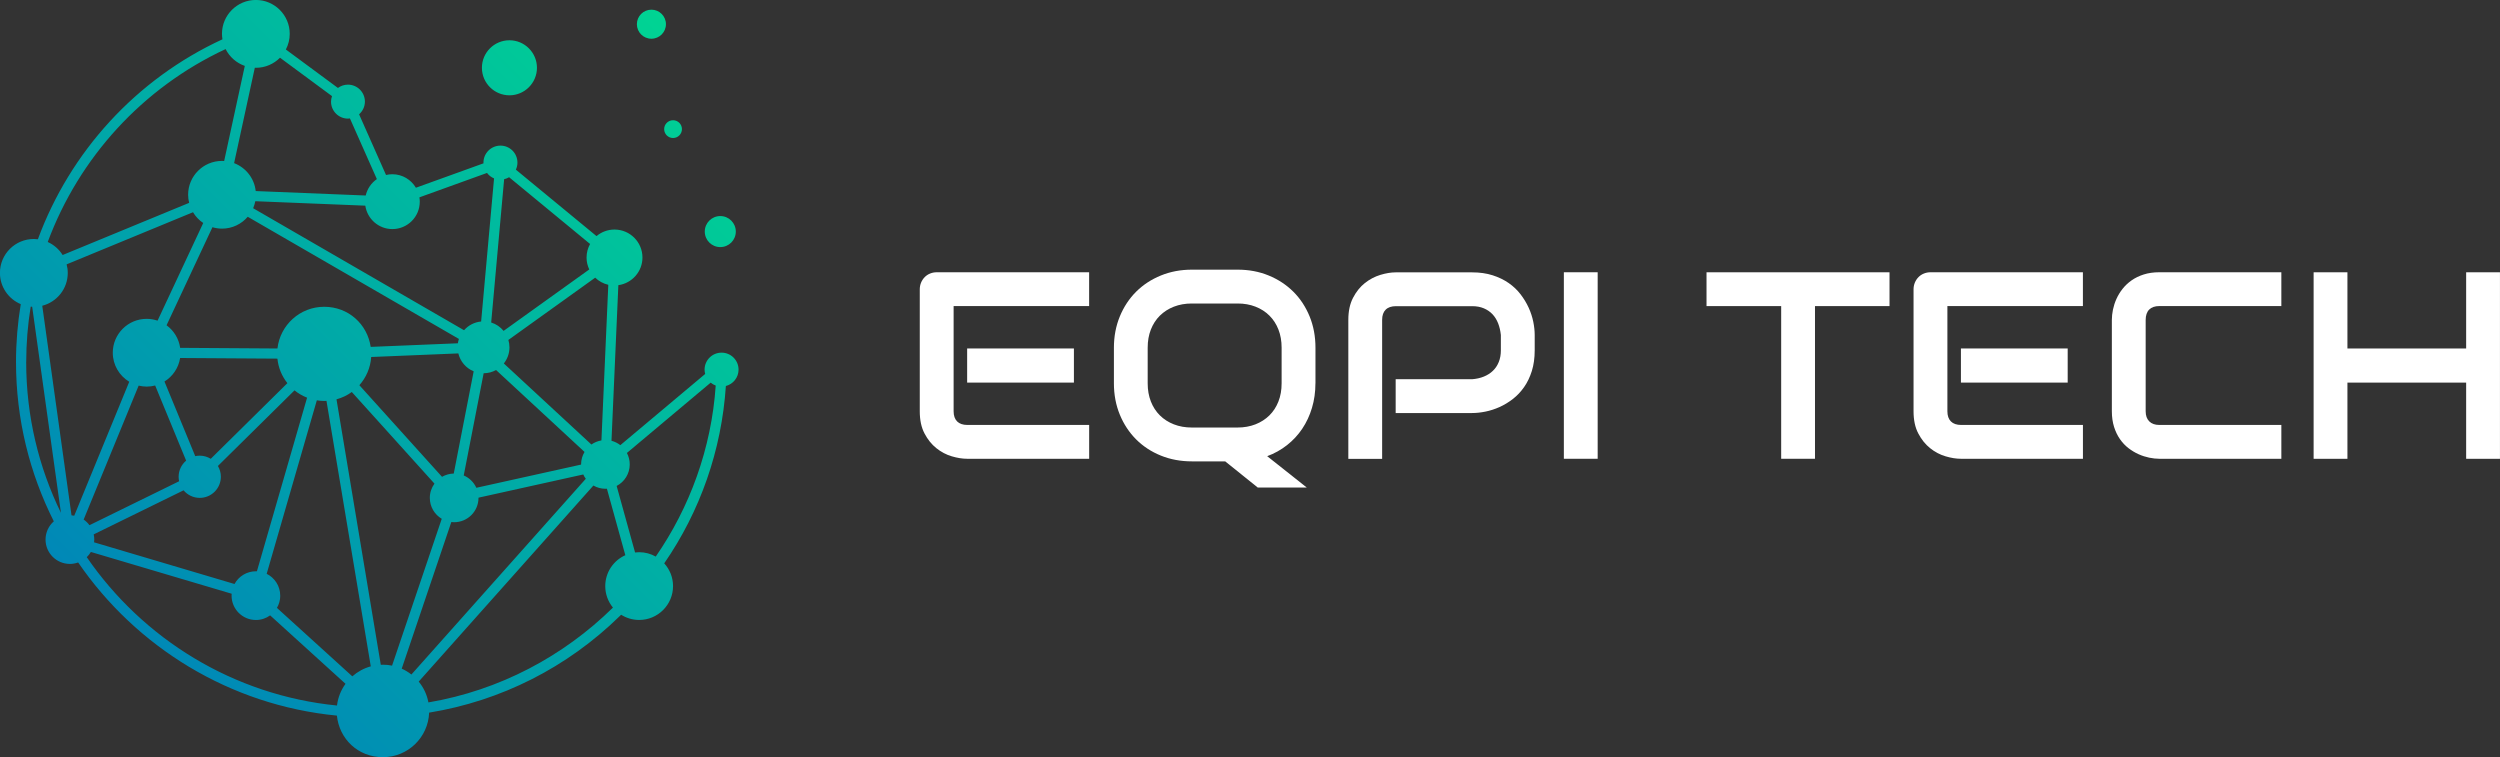
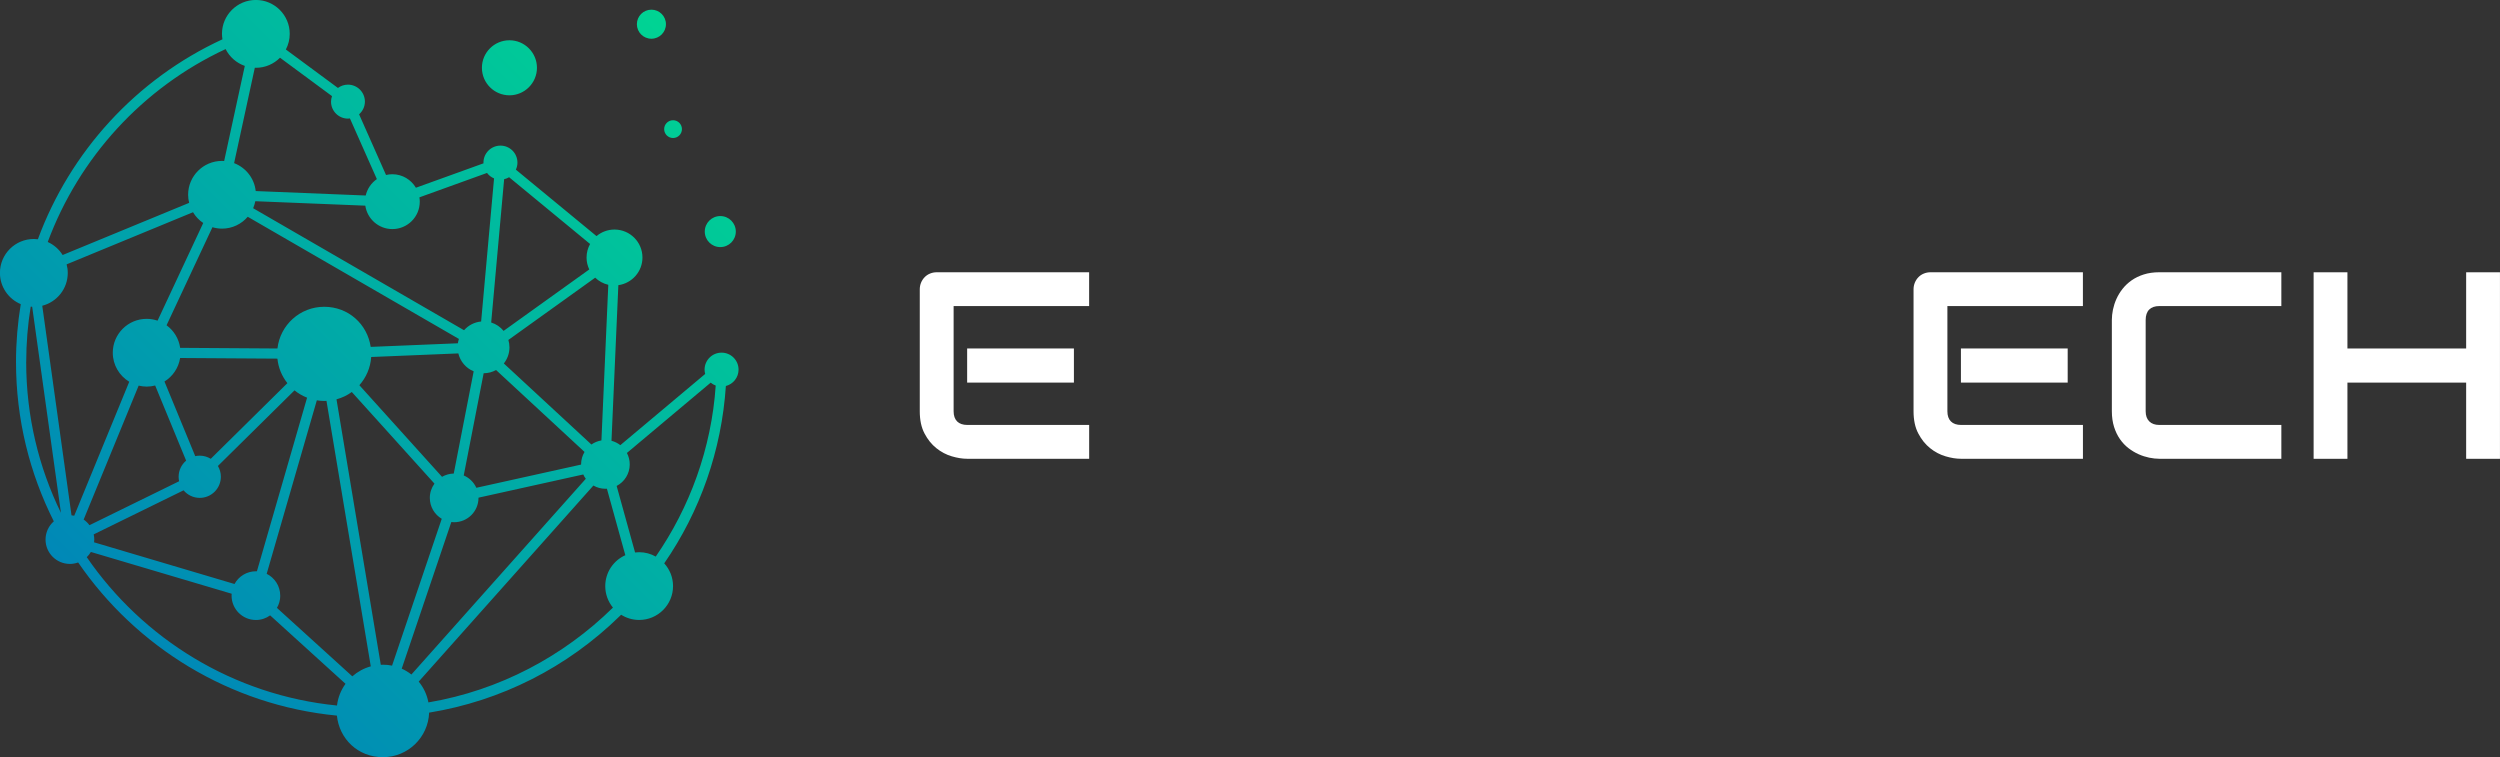
<svg xmlns="http://www.w3.org/2000/svg" id="Camada_1" version="1.1" viewBox="0 0 731.3 221.5">
  <rect x="0" y="0" width="731.3" height="221.5" fill="#333333" stroke="none" />
  <defs>
    <style>
      .st0 {
        fill: #fff;
      }

      .st1 {
        fill: url(#Gradiente_sem_nome_310);
      }
    </style>
    <linearGradient id="Gradiente_sem_nome_310" data-name="Gradiente sem nome 310" x1="36.26" y1="183.73" x2="204.73" y2="15.26" gradientUnits="userSpaceOnUse">
      <stop offset="0" stop-color="#0088b7" />
      <stop offset="1" stop-color="#00d493" />
    </linearGradient>
  </defs>
  <path class="st1" d="M140.97,19.83c0-4.45,3.61-8.05,8.05-8.05s8.05,3.61,8.05,8.05-3.61,8.05-8.05,8.05-8.05-3.61-8.05-8.05ZM210.7,72.28c2.51,0,4.54-2.03,4.54-4.54s-2.03-4.54-4.54-4.54-4.54,2.03-4.54,4.54,2.03,4.54,4.54,4.54ZM190.55,11.33c2.34,0,4.25-1.9,4.25-4.25s-1.9-4.25-4.25-4.25-4.25,1.9-4.25,4.25,1.9,4.25,4.25,4.25ZM196.88,40.37c1.44,0,2.6-1.17,2.6-2.6s-1.16-2.6-2.6-2.6-2.6,1.17-2.6,2.6,1.16,2.6,2.6,2.6ZM212.33,112.93c-1.25,18.77-7.49,36.58-18.03,51.86,1.6,1.76,2.58,4.09,2.58,6.65,0,5.47-4.44,9.91-9.91,9.91-1.94,0-3.75-.57-5.28-1.53-.1.1-.21.21-.31.31-15.46,15.15-34.86,24.91-55.85,28.33-.27,7.24-6.2,13.03-13.51,13.03s-12.77-5.33-13.47-12.16c-31.39-3.03-58.73-20.09-75.69-44.8-.76.27-1.57.43-2.42.43-3.93,0-7.12-3.19-7.12-7.12,0-2.13.94-4.04,2.42-5.34-7.07-14.03-11.06-29.86-11.06-46.61,0-5.73.48-11.39,1.39-16.92-3.58-1.5-6.09-5.03-6.09-9.15,0-5.47,4.44-9.91,9.91-9.91.4,0,.8.03,1.19.08,9.42-25.55,28.68-46.81,53.99-58.49-.08-.52-.14-1.05-.14-1.6,0-5.47,4.44-9.91,9.91-9.91s9.91,4.44,9.91,9.91c0,1.65-.41,3.21-1.13,4.58l15.23,11.25c.82-.6,1.83-.97,2.92-.97,2.74,0,4.97,2.22,4.97,4.97,0,1.49-.67,2.8-1.7,3.71l7.88,17.75c.59-.14,1.2-.22,1.84-.22,2.94,0,5.5,1.59,6.9,3.95l19.78-7.14c0-.07-.02-.14-.02-.21,0-2.74,2.22-4.97,4.97-4.97s4.97,2.22,4.97,4.97c0,.74-.17,1.43-.46,2.06l23.59,19.44c1.42-1.2,3.26-1.92,5.26-1.92,4.52,0,8.18,3.66,8.18,8.18,0,4.13-3.07,7.54-7.05,8.09l-2.01,45.52c.96.25,1.83.69,2.59,1.28l24.82-20.83c-.11-.4-.18-.82-.18-1.26,0-2.74,2.22-4.97,4.97-4.97s4.97,2.22,4.97,4.97c0,2.31-1.59,4.24-3.72,4.79ZM191.82,162.81c9.97-14.45,16.28-31.58,17.54-50.02-.54-.2-1.03-.5-1.47-.86l-24.51,20.57c.53,1,.83,2.13.83,3.34,0,2.75-1.56,5.13-3.83,6.31l5.39,19.46c.39-.05.79-.08,1.19-.08,1.77,0,3.42.47,4.86,1.28ZM12.36,89.43l8.56,61.32c.27.02.54.05.8.1l16.09-39.18c-2.88-1.73-4.82-4.88-4.82-8.49,0-5.47,4.44-9.91,9.91-9.91,1.12,0,2.18.19,3.19.53l13.36-28.57c-1.22-.81-2.24-1.89-2.99-3.15l-36.97,15.25c.21.8.33,1.64.33,2.51,0,4.63-3.18,8.51-7.47,9.6ZM143.69,94.34c1.44.45,2.69,1.31,3.62,2.45l25.06-17.97c-.5-1.06-.79-2.23-.79-3.48,0-1.44.38-2.79,1.03-3.97l-23.69-19.53c-.44.26-.93.47-1.45.58l-3.79,41.92ZM174.1,81.23l-25.39,18.21c.2.68.32,1.41.32,2.16,0,1.79-.62,3.42-1.65,4.72l25.62,23.71c.86-.61,1.85-1.02,2.93-1.2l2.01-45.52c-1.47-.34-2.78-1.07-3.83-2.08ZM114.69,194.7l14.53-42.94c-2.09-1.24-3.49-3.51-3.49-6.12,0-1.56.51-3,1.36-4.17l-24.18-26.8c-1.33.97-2.84,1.69-4.48,2.14l12.96,77.66c.21,0,.42-.03.63-.03.92,0,1.81.09,2.67.27ZM26.17,153.63l26.22-12.85c-.09-.42-.14-.86-.14-1.31,0-1.89.85-3.59,2.2-4.72l-9.06-21.98c-.79.2-1.62.32-2.48.32-.81,0-1.6-.11-2.35-.29l-16.09,39.18c.66.45,1.24,1.02,1.71,1.66ZM84.07,112.08c-1.6-2.01-2.65-4.47-2.92-7.17l-28.46-.19c-.46,2.91-2.17,5.39-4.58,6.88l9,21.83c.42-.09.86-.14,1.32-.14,1.18,0,2.28.34,3.22.92l22.42-22.13ZM132.73,138.53l5.83-29.91c-2.23-.91-3.92-2.86-4.49-5.24l-25.49,1.05c-.21,3.16-1.48,6.02-3.46,8.25l24.18,26.8c1.02-.59,2.19-.93,3.44-.96ZM139.33,142.69l30.65-6.79s0-.04,0-.06c0-1.33.37-2.57,1.01-3.64l-25.88-23.96c-1.08.6-2.31.94-3.63.94l-5.83,29.9c1.64.7,2.95,1.99,3.69,3.6ZM134.25,99.15l-61.78-35.74c-1.82,2.12-4.51,3.47-7.52,3.47-.98,0-1.92-.15-2.81-.41l-13.42,28.68c2.12,1.54,3.59,3.89,3.98,6.6l28.46.19c.78-6.86,6.6-12.2,13.68-12.2s12.61,5.09,13.6,11.73l25.49-1.05c.07-.44.17-.86.31-1.27ZM27.57,157.85c0,.27-.02.53-.05.79l41.08,12.19c1.21-2.22,3.56-3.72,6.26-3.72.1,0,.19.01.29.01l14.68-50.79c-1.34-.53-2.59-1.25-3.68-2.14l-22.41,22.12c.55.92.87,2,.87,3.15,0,3.41-2.77,6.18-6.18,6.18-1.9,0-3.6-.86-4.73-2.21l-26.29,12.89c.11.49.17,1,.17,1.52ZM81.98,174.24c0,1.31-.36,2.53-.97,3.58l22.05,20.02c1.53-1.35,3.37-2.36,5.4-2.92l-12.96-77.66c-.22.01-.44.03-.66.03-.74,0-1.45-.07-2.16-.19l-14.67,50.75c2.35,1.17,3.96,3.58,3.96,6.38ZM171.36,140.05c-.29-.39-.54-.81-.74-1.26l-30.65,6.79s0,.04,0,.06c0,3.93-3.19,7.12-7.12,7.12-.28,0-.56-.02-.83-.05l-14.51,42.89c1.02.45,1.97,1.03,2.83,1.71l51.02-57.26ZM122.68,57.72c.07.42.11.84.11,1.28,0,4.43-3.59,8.01-8.01,8.01-4.03,0-7.36-2.98-7.92-6.85l-32.18-1.3c-.14.71-.35,1.4-.63,2.05l61.69,35.69c1.25-1.42,3.01-2.37,5-2.55l3.78-41.86c-.83-.34-1.53-.9-2.06-1.6l-19.78,7.14ZM81.9,16.89c-1.8,1.81-4.29,2.94-7.04,2.94-.11,0-.22-.01-.32-.02l-6.06,27.91c3.41,1.3,5.92,4.42,6.32,8.17l32.18,1.3c.45-1.98,1.64-3.68,3.26-4.8l-7.88-17.75c-.19.02-.37.06-.56.06-2.74,0-4.97-2.22-4.97-4.97,0-.57.12-1.1.29-1.61l-15.22-11.24ZM13.97,70.79c1.8.81,3.32,2.14,4.35,3.81l37.01-15.26c-.19-.76-.3-1.55-.3-2.36,0-5.48,4.44-9.91,9.91-9.91.21,0,.42.02.63.03l6.04-27.82c-2.45-.85-4.46-2.63-5.61-4.92-24.36,11.34-42.9,31.83-52.04,56.44ZM7.66,105.9c0,15.81,3.66,30.79,10.17,44.13l-8.42-60.31c-.15,0-.29,0-.43-.02-.86,5.3-1.31,10.71-1.31,16.2ZM98.58,206.37c.28-2.35,1.16-4.52,2.49-6.34l-22.05-20.02c-1.17.84-2.6,1.35-4.16,1.35-3.93,0-7.12-3.19-7.12-7.12,0-.19.01-.37.03-.56l-41.19-12.22c-.33.56-.73,1.07-1.2,1.52,16.43,23.89,42.86,40.39,73.2,43.4ZM179.29,177.72c-1.4-1.71-2.24-3.89-2.24-6.27,0-4.03,2.41-7.5,5.87-9.04l-5.39-19.46c-.14,0-.28.02-.43.02-1.28,0-2.48-.34-3.52-.94l-51.1,57.35c1.42,1.72,2.41,3.8,2.84,6.09,20.76-3.52,39.48-13.48,53.98-27.74Z" />
  <path class="st0" d="M318.59,134.2h-35.69c-1.37,0-2.87-.24-4.49-.72-1.62-.48-3.13-1.27-4.51-2.38-1.38-1.1-2.54-2.54-3.46-4.3-.93-1.76-1.39-3.92-1.39-6.49v-35.69c0-.68.13-1.33.38-1.94.25-.61.6-1.14,1.05-1.6.44-.46.97-.81,1.58-1.06s1.27-.38,1.98-.38h44.55v9.89h-39.64v30.78c0,1.29.34,2.28,1.03,2.97.68.68,1.69,1.03,3.01,1.03h35.61v9.89ZM314.14,111.91h-31.23v-9.97h31.23v9.97Z" />
-   <path class="st0" d="M384.79,112.14c0,2.54-.34,4.93-1.01,7.17-.67,2.24-1.62,4.28-2.85,6.11-1.23,1.83-2.71,3.42-4.45,4.79-1.74,1.37-3.67,2.45-5.8,3.23l11.57,9.17h-14.34l-9.51-7.65h-9.74c-3.27,0-6.3-.56-9.09-1.69-2.79-1.13-5.2-2.71-7.23-4.74-2.03-2.03-3.62-4.44-4.77-7.23-1.15-2.79-1.73-5.85-1.73-9.17v-10.42c0-3.3.58-6.35,1.73-9.15,1.15-2.8,2.75-5.21,4.77-7.23,2.03-2.02,4.44-3.6,7.23-4.74,2.79-1.14,5.82-1.71,9.09-1.71h13.39c3.27,0,6.3.57,9.07,1.71,2.78,1.14,5.18,2.72,7.21,4.74,2.03,2.02,3.61,4.43,4.76,7.23,1.14,2.8,1.71,5.85,1.71,9.15v10.42ZM374.9,101.71c0-1.95-.31-3.72-.93-5.31-.62-1.59-1.5-2.94-2.63-4.07-1.13-1.13-2.49-2-4.07-2.62-1.59-.62-3.33-.93-5.23-.93h-13.39c-1.93,0-3.68.31-5.27.93-1.59.62-2.95,1.5-4.09,2.62-1.14,1.13-2.02,2.49-2.64,4.07-.62,1.59-.93,3.35-.93,5.31v10.42c0,1.95.31,3.72.93,5.31.62,1.59,1.5,2.94,2.64,4.07,1.14,1.13,2.5,2,4.09,2.62,1.58.62,3.34.93,5.27.93h13.32c1.93,0,3.68-.31,5.27-.93,1.58-.62,2.95-1.5,4.09-2.62,1.14-1.13,2.02-2.49,2.64-4.07.62-1.58.93-3.35.93-5.31v-10.42Z" />
-   <path class="st0" d="M448.93,102.48c0,2.26-.28,4.27-.84,6.05-.56,1.78-1.31,3.34-2.26,4.7-.95,1.36-2.05,2.52-3.29,3.48-1.24.96-2.54,1.75-3.9,2.36-1.36.61-2.73,1.05-4.11,1.33-1.38.28-2.68.42-3.9.42h-22.37v-9.89h22.37c1.27-.1,2.42-.36,3.44-.78,1.03-.42,1.91-.98,2.64-1.69.74-.71,1.31-1.57,1.71-2.57.41-1,.61-2.14.61-3.4v-4.49c-.13-1.24-.39-2.38-.8-3.42-.41-1.04-.96-1.93-1.65-2.66-.7-.74-1.54-1.31-2.53-1.73-.99-.42-2.13-.63-3.42-.63h-22.29c-1.32,0-2.32.34-3.01,1.03-.68.68-1.03,1.67-1.03,2.97v40.67h-9.89v-40.67c0-2.54.46-4.69,1.39-6.47.93-1.78,2.08-3.21,3.46-4.3,1.38-1.09,2.88-1.88,4.51-2.38,1.62-.49,3.12-.74,4.49-.74h22.37c2.23,0,4.24.29,6.01.86,1.78.57,3.34,1.33,4.7,2.28,1.36.95,2.51,2.05,3.46,3.29.95,1.24,1.74,2.54,2.36,3.9.62,1.36,1.07,2.73,1.35,4.11.28,1.38.42,2.68.42,3.9v4.49Z" />
-   <path class="st0" d="M467.35,134.2h-9.89v-54.56h9.89v54.56Z" />
-   <path class="st0" d="M552.72,89.54h-21.8v44.66h-9.89v-44.66h-21.84v-9.89h53.53v9.89Z" />
  <path class="st0" d="M609.29,134.2h-35.69c-1.37,0-2.87-.24-4.49-.72-1.62-.48-3.13-1.27-4.51-2.38-1.38-1.1-2.54-2.54-3.46-4.3-.93-1.76-1.39-3.92-1.39-6.49v-35.69c0-.68.13-1.33.38-1.94.25-.61.6-1.14,1.05-1.6.44-.46.97-.81,1.58-1.06s1.27-.38,1.98-.38h44.55v9.89h-39.64v30.78c0,1.29.34,2.28,1.03,2.97.68.68,1.69,1.03,3.01,1.03h35.61v9.89ZM604.84,111.91h-31.23v-9.97h31.23v9.97Z" />
  <path class="st0" d="M667.34,134.2h-35.69c-.91,0-1.9-.11-2.95-.32-1.05-.22-2.09-.55-3.12-1.01-1.03-.46-2.01-1.05-2.95-1.77-.94-.72-1.77-1.6-2.49-2.63-.72-1.03-1.3-2.22-1.73-3.58-.43-1.36-.65-2.89-.65-4.58v-26.78c0-.91.11-1.9.32-2.95.22-1.05.55-2.09,1.01-3.12.46-1.03,1.05-2.01,1.79-2.95.74-.94,1.62-1.77,2.64-2.49,1.03-.72,2.21-1.3,3.56-1.73,1.34-.43,2.87-.65,4.57-.65h35.69v9.89h-35.69c-1.29,0-2.28.34-2.97,1.03-.68.68-1.03,1.7-1.03,3.04v26.71c0,1.27.35,2.25,1.05,2.95.7.7,1.68,1.05,2.95,1.05h35.69v9.89Z" />
  <path class="st0" d="M686.67,101.94h34.73v-22.29h9.89v54.56h-9.89v-22.29h-34.73v22.29h-9.89v-54.56h9.89v22.29Z" />
</svg>